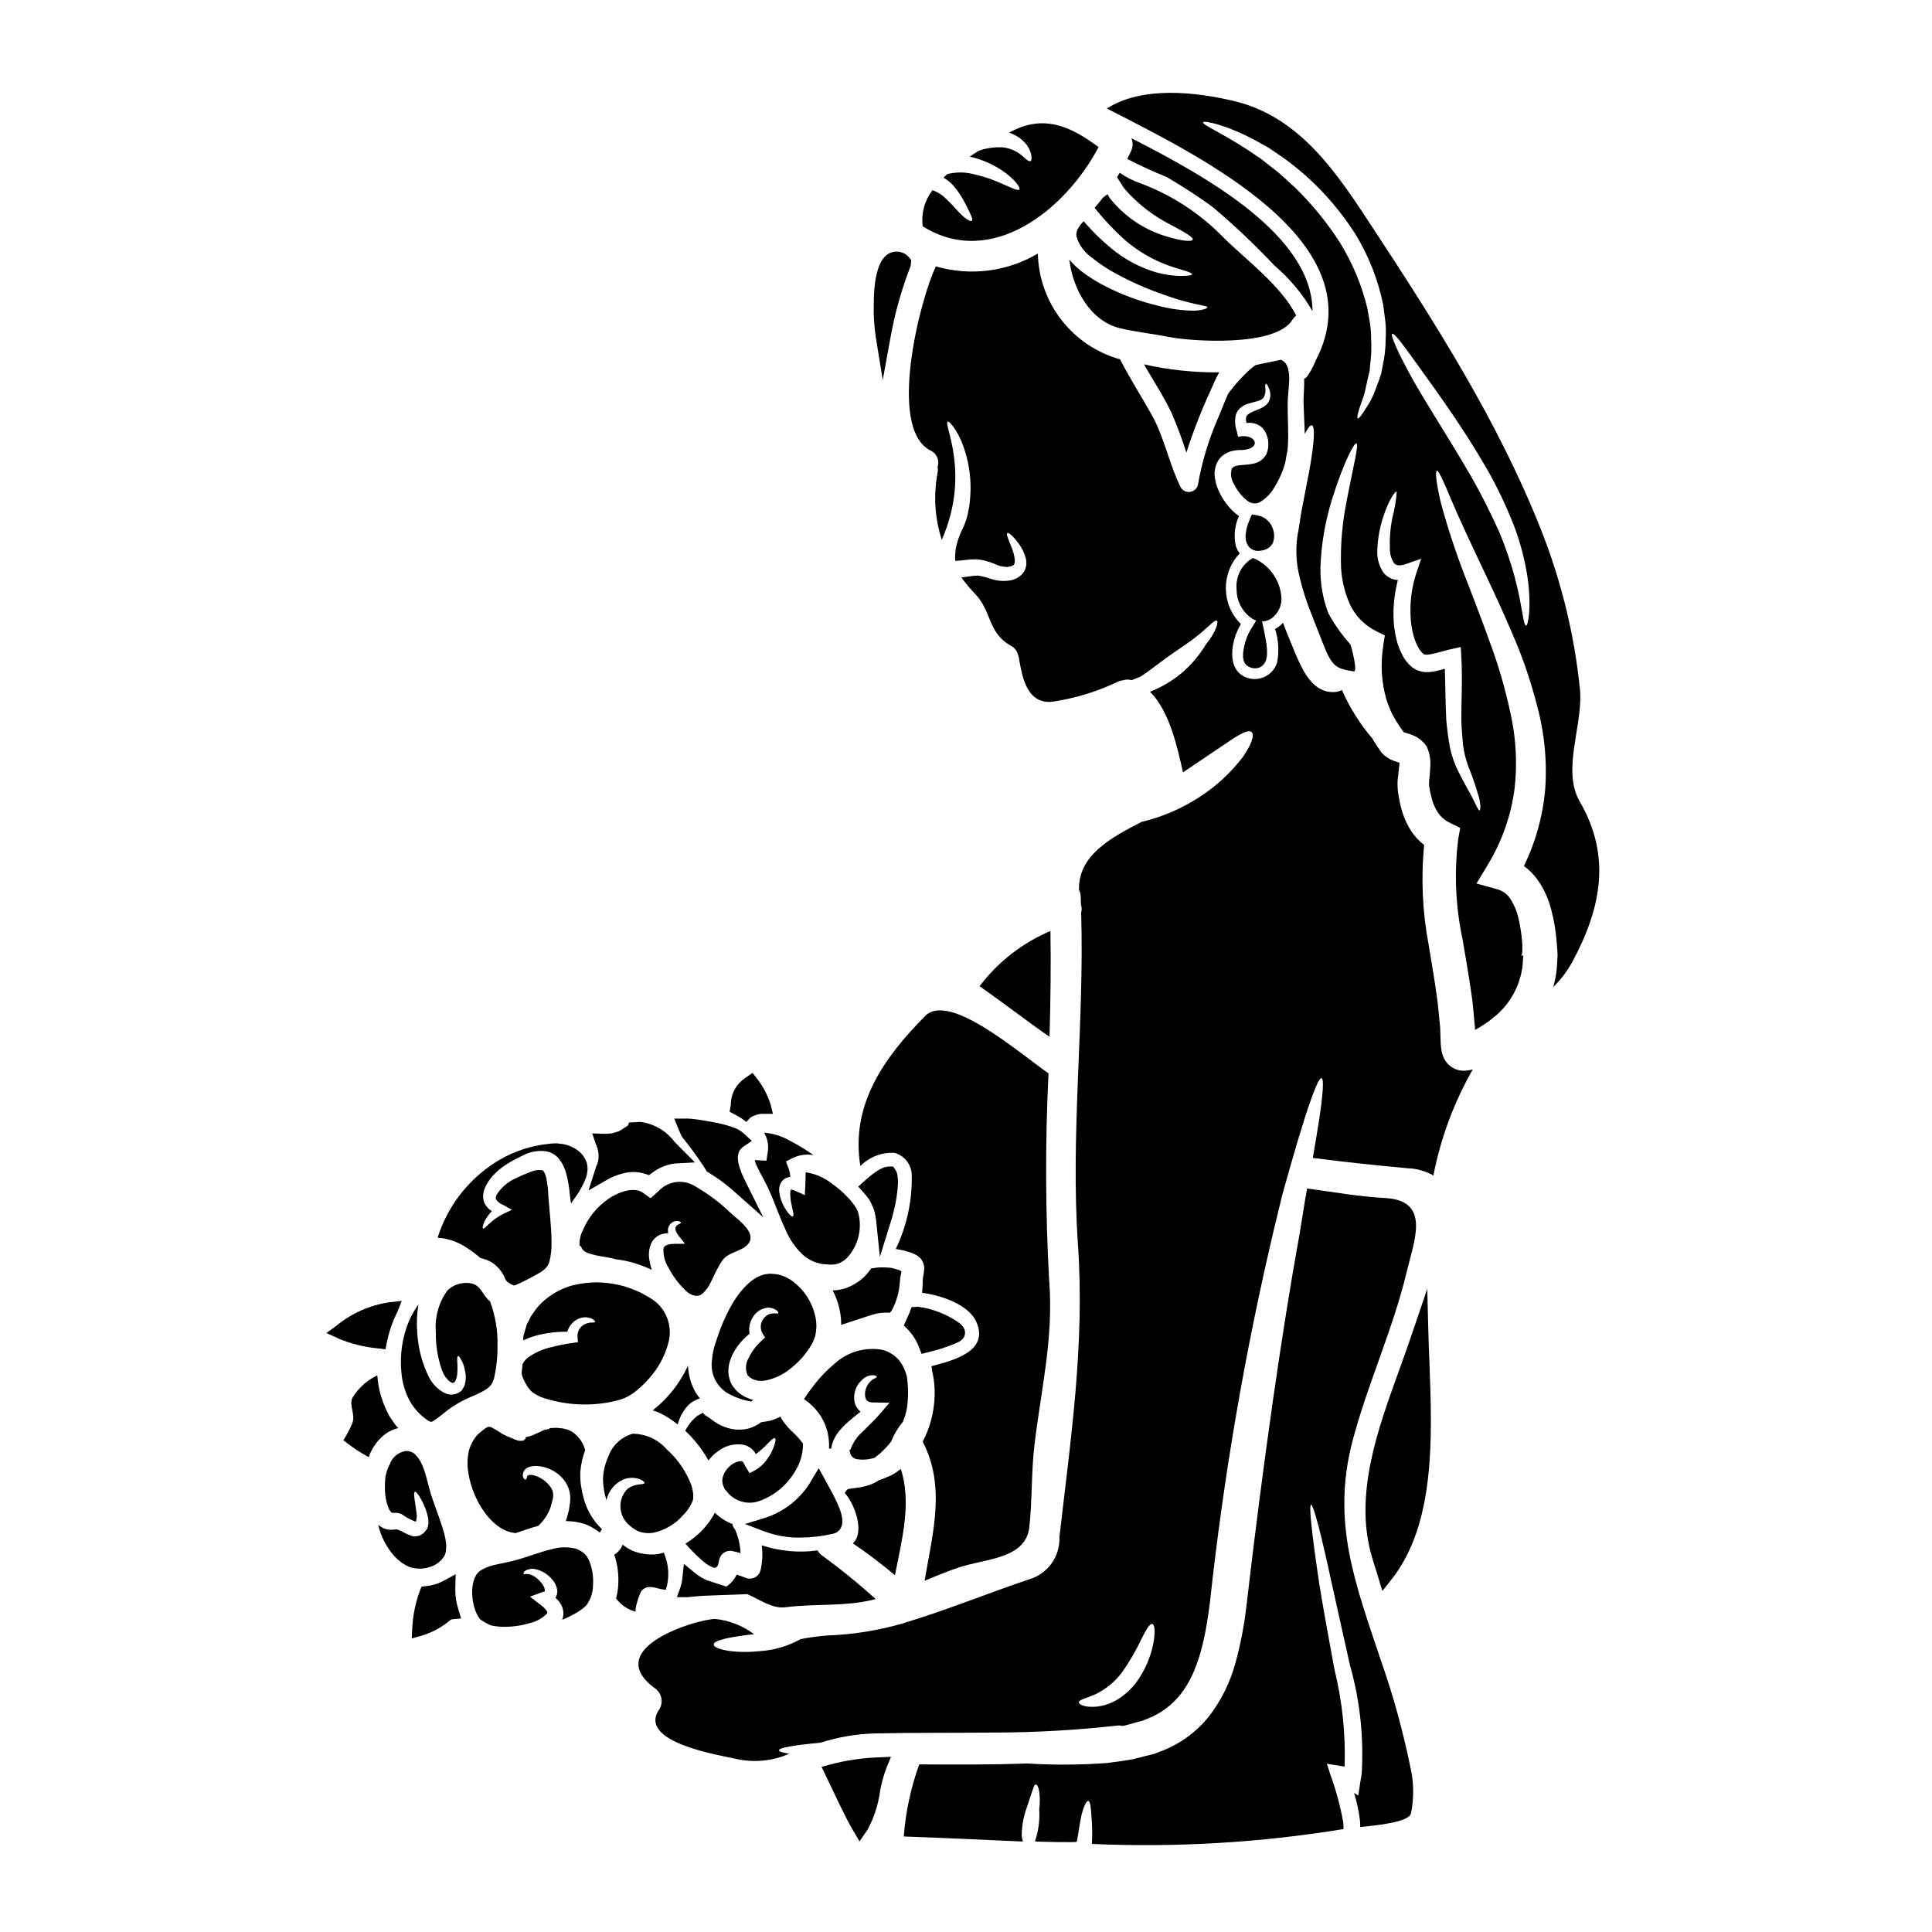
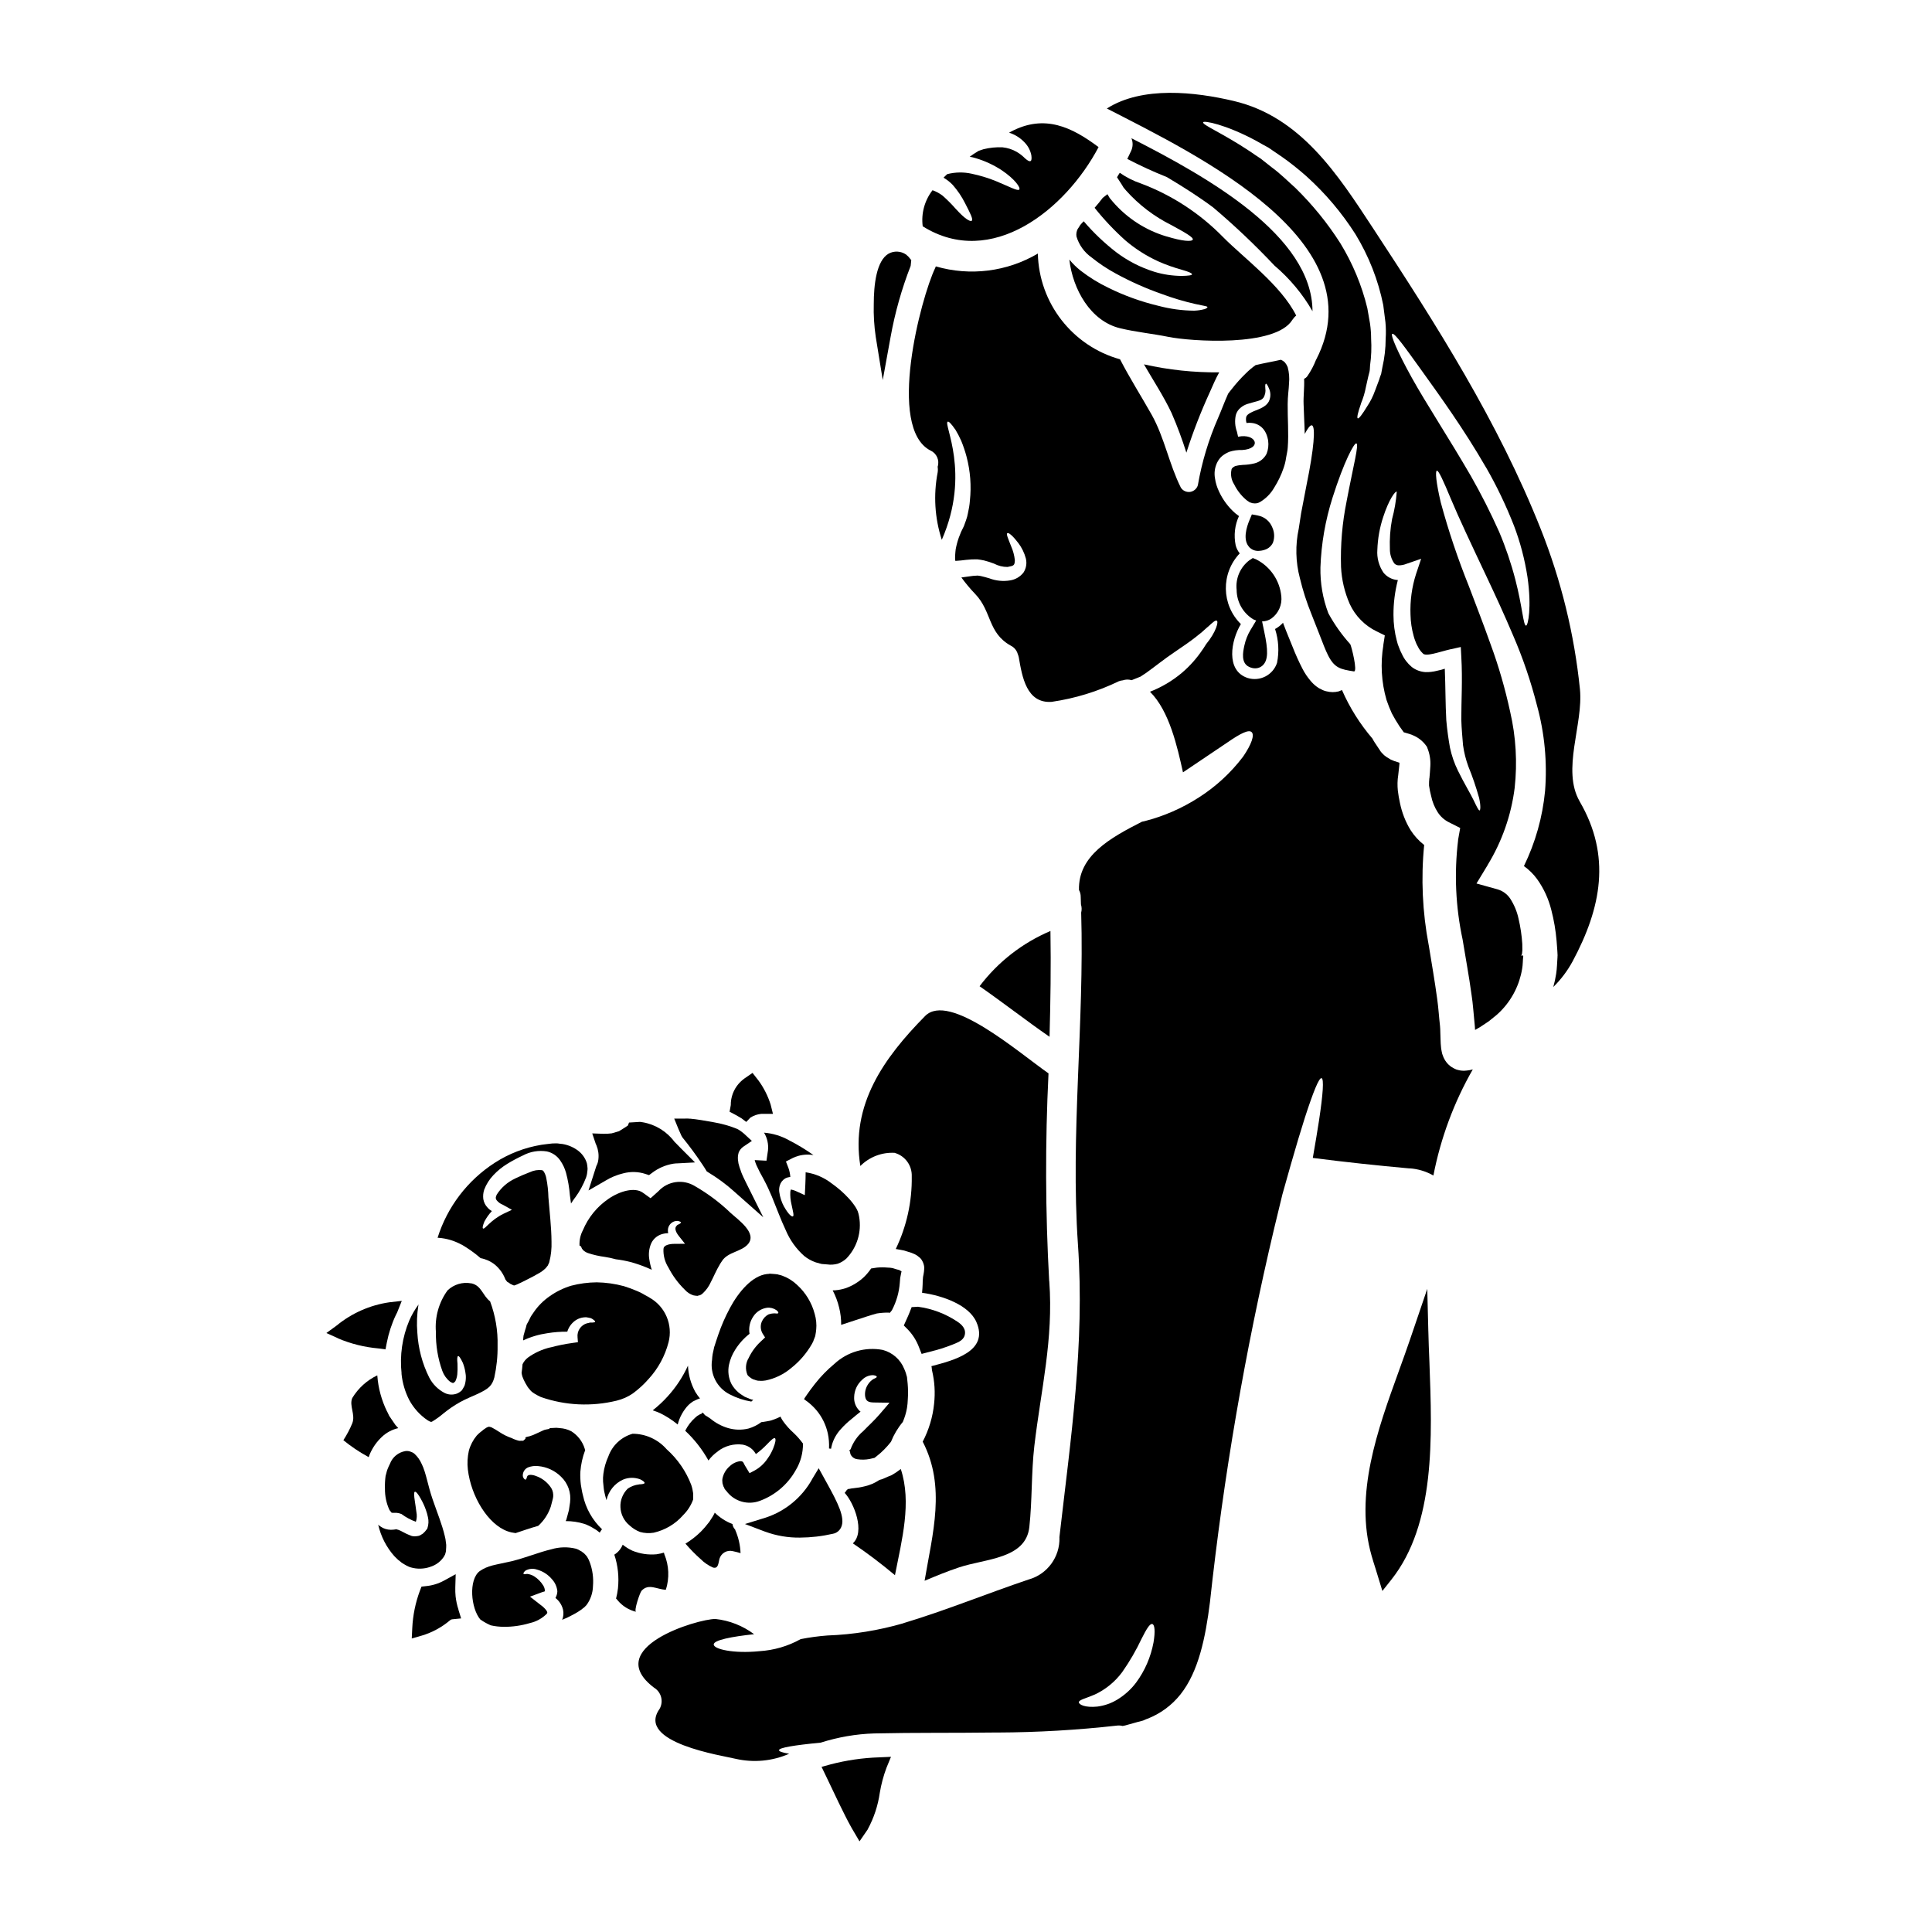
<svg xmlns="http://www.w3.org/2000/svg" width="100pt" height="100pt" viewBox="0 0 100 100">
  <g>
    <path d="m35.078 73.734c0.023-0.09 0.051-0.18 0.086-0.27 0.078-0.203 0.188-0.395 0.32-0.566 0.082-0.109 0.176-0.207 0.285-0.289 0.062-0.051 0.133-0.094 0.211-0.125l0.125-0.059 0.059-0.02 0.016-0.012 0.055-0.004-0.004-0.004c-0.09-0.105-0.168-0.223-0.242-0.34-0.23-0.418-0.359-0.883-0.379-1.359-0.266 0.578-0.617 1.113-1.043 1.582-0.238 0.266-0.5 0.508-0.781 0.73 0.125 0.043 0.254 0.09 0.375 0.145h0.004c0.324 0.16 0.633 0.359 0.914 0.59z" />
    <path d="m38.762 70.27c-0.172 0.27-0.199 0.609-0.07 0.902 0.043 0.055 0.094 0.102 0.152 0.137 0.031 0.027 0.066 0.047 0.105 0.066l0.027 0.016 0.078 0.023c0.055 0.023 0.117 0.043 0.176 0.051 0.039 0 0.07 0.004 0.109 0.004v0.004c0.098 0.004 0.191-0.004 0.289-0.02 0.484-0.098 0.941-0.32 1.32-0.641 0.438-0.344 0.805-0.773 1.082-1.258l0.043-0.086 0.012-0.016 0.02-0.059 0.09-0.234c0.012-0.105 0.043-0.188 0.047-0.332h0.004c0.027-0.277 0-0.555-0.078-0.82-0.152-0.582-0.473-1.105-0.918-1.508-0.215-0.203-0.465-0.359-0.738-0.461-0.066-0.027-0.137-0.047-0.207-0.059l-0.047-0.016-0.027-0.004h-0.004l-0.098-0.012c-0.09-0.004-0.199-0.02-0.273-0.02v-0.004c-0.051 0.012-0.102 0.02-0.156 0.02-0.762 0.086-1.465 0.91-1.926 1.77v0.004c-0.234 0.434-0.434 0.891-0.594 1.359l-0.117 0.348-0.082 0.258-0.004 0.004-0.012 0.043c-0.02 0.117-0.062 0.262-0.078 0.359s-0.027 0.195-0.031 0.293c-0.117 0.73 0.25 1.453 0.91 1.789 0.352 0.184 0.73 0.309 1.121 0.375 0.012-0.012 0.02-0.016 0.031-0.027s0.047-0.043 0.07-0.066l-0.09-0.016c-0.07-0.02-0.137-0.047-0.199-0.078l-0.098-0.039-0.062-0.027-0.016-0.012-0.027-0.016-0.055-0.039v0.004c-0.078-0.047-0.148-0.098-0.219-0.156-0.141-0.121-0.262-0.266-0.355-0.426-0.16-0.312-0.207-0.672-0.133-1.016 0.059-0.27 0.164-0.523 0.312-0.758 0.199-0.32 0.453-0.605 0.75-0.836-0.055-0.312 0.016-0.633 0.191-0.891 0.16-0.25 0.418-0.414 0.711-0.457 0.176-0.02 0.352 0.027 0.496 0.129 0.078 0.062 0.105 0.117 0.09 0.145s-0.07 0.031-0.168 0.016h0.004c-0.117-0.004-0.234 0.016-0.344 0.055-0.152 0.078-0.273 0.211-0.344 0.371-0.086 0.199-0.07 0.43 0.039 0.617l0.129 0.203-0.219 0.207c-0.258 0.238-0.469 0.523-0.621 0.836z" />
    <path d="m37.164 75.113c0.359-0.277 0.82-0.398 1.27-0.34 0.254 0.043 0.477 0.18 0.625 0.387 0.023 0.035 0.047 0.066 0.066 0.102 0.207-0.152 0.398-0.32 0.578-0.508 0.215-0.227 0.348-0.344 0.406-0.312s0.039 0.215-0.086 0.52c-0.078 0.191-0.176 0.375-0.301 0.543-0.172 0.258-0.406 0.469-0.68 0.617l-0.246 0.129-0.25-0.414c-0.043-0.07-0.066-0.16-0.109-0.176-0.031-0.031-0.062-0.027-0.125-0.031-0.207 0.027-0.398 0.121-0.547 0.266-0.191 0.164-0.32 0.387-0.371 0.633-0.012 0.055-0.012 0.113-0.004 0.168 0 0.055 0.008 0.109 0.031 0.16 0.008 0.051 0.031 0.098 0.059 0.141 0.012 0.023 0.016 0.043 0.027 0.07v-0.004c0.027 0.043 0.059 0.078 0.094 0.113 0.402 0.543 1.117 0.746 1.746 0.5 0.785-0.293 1.441-0.859 1.848-1.594 0.246-0.41 0.371-0.883 0.367-1.363-0.141-0.195-0.301-0.379-0.48-0.547-0.211-0.188-0.395-0.395-0.559-0.625-0.047-0.07-0.09-0.145-0.125-0.223-0.117 0.062-0.242 0.113-0.367 0.156-0.117 0.047-0.238 0.074-0.359 0.09l-0.191 0.031h-0.004c-0.023 0-0.047 0.004-0.07 0.008-0.199 0.148-0.426 0.262-0.668 0.332-0.355 0.086-0.727 0.074-1.074-0.031-0.324-0.098-0.629-0.262-0.891-0.48-0.086-0.062-0.18-0.121-0.273-0.176-0.039-0.027-0.023-0.016-0.039-0.039h0.004c-0.031-0.043-0.074-0.082-0.121-0.109v0.02l-0.023 0.039-0.043 0.023 0.004-0.004c-0.035 0.008-0.066 0.023-0.09 0.043-0.074 0.035-0.141 0.082-0.199 0.141-0.219 0.191-0.398 0.426-0.527 0.688 0.477 0.445 0.883 0.965 1.203 1.539 0.137-0.188 0.305-0.348 0.496-0.48z" />
    <path d="m36.285 72.977v-0.008h-0.012z" />
    <path d="m46.625 76.035c-0.148 0.117-0.305 0.223-0.469 0.316-0.141 0.055-0.273 0.113-0.406 0.172l-0.023 0.012-0.102 0.039h-0.016l-0.059 0.02-0.027 0.004c-0.23 0.156-0.488 0.27-0.762 0.332-0.199 0.051-0.398 0.082-0.602 0.102-0.086 0-0.176 0.039-0.27 0.039l-0.07 0.066-0.086 0.125h-0.02c0.5 0.535 1.078 2.031 0.43 2.621 0.754 0.512 1.48 1.062 2.18 1.648 0.359-1.832 0.875-3.769 0.301-5.496z" />
    <path d="m38.559 78.883 1.059 0.402h0.004c0.57 0.207 1.176 0.309 1.781 0.301 0.578-0.004 1.148-0.07 1.711-0.199 0.191-0.035 0.348-0.164 0.426-0.34 0.219-0.484-0.172-1.258-0.75-2.301l-0.414-0.75-0.352 0.582h0.004c-0.523 0.93-1.371 1.633-2.383 1.969z" />
-     <path d="m46.84 65.895 0.012 0.004c-0.004-0.004-0.004-0.012-0.012-0.012z" />
    <path d="m38.379 57.883 0.246 0.188 0.219-0.227c0.168-0.105 0.359-0.172 0.562-0.191h0.602l-0.121-0.484c-0.141-0.445-0.352-0.863-0.625-1.238l-0.312-0.398-0.332 0.23c-0.141 0.09-0.266 0.199-0.379 0.324-0.27 0.309-0.418 0.703-0.414 1.113l-0.062 0.344 0.25 0.129c0.125 0.066 0.246 0.141 0.367 0.211z" />
    <path d="m46.988 72.43c0.012-0.133 0.012-0.285 0.012-0.445-0.004-0.234-0.027-0.477-0.055-0.715v0.004c-0.035-0.145-0.082-0.289-0.145-0.426-0.195-0.484-0.609-0.844-1.113-0.977-0.898-0.168-1.824 0.098-2.496 0.719-0.371 0.309-0.707 0.652-1.004 1.031-0.145 0.184-0.301 0.391-0.422 0.57l-0.109 0.16c-0.016 0.027-0.027 0.047-0.039 0.07l0.168 0.125v-0.004c0.172 0.133 0.328 0.281 0.469 0.445 0.293 0.348 0.496 0.762 0.594 1.207 0.055 0.258 0.074 0.52 0.062 0.781 0.035 0 0.07 0.004 0.105 0.012 0.016-0.078 0.031-0.156 0.055-0.234 0.09-0.297 0.25-0.566 0.461-0.793 0.164-0.184 0.344-0.352 0.535-0.504 0.168-0.145 0.328-0.27 0.477-0.391l-0.066-0.047 0.004-0.004c-0.188-0.184-0.285-0.441-0.27-0.703 0.008-0.344 0.16-0.672 0.418-0.898 0.152-0.152 0.355-0.238 0.57-0.234 0.129 0.016 0.184 0.055 0.184 0.086s-0.066 0.066-0.168 0.113v-0.004c-0.121 0.074-0.223 0.176-0.297 0.297-0.117 0.184-0.168 0.402-0.137 0.617 0.039 0.234 0.168 0.305 0.484 0.305l0.777 0.012-0.52 0.605c-0.273 0.32-0.574 0.586-0.863 0.887h-0.004c-0.281 0.242-0.496 0.555-0.625 0.906-0.004 0.023-0.055 0.047-0.078 0.078l0.02 0.012 0.023 0.047 0.016 0.09c0.004 0.043 0.023 0.043 0.023 0.07 0.02 0.02 0.027 0.047 0.043 0.062 0.074 0.098 0.184 0.156 0.305 0.168 0.207 0.031 0.418 0.027 0.625-0.012 0.059-0.012 0.113-0.027 0.172-0.039l0.086-0.02c0.031-0.023 0.059-0.043 0.09-0.07 0.285-0.219 0.539-0.477 0.762-0.762 0.148-0.371 0.355-0.719 0.613-1.027 0.098-0.23 0.172-0.473 0.215-0.719 0.023-0.148 0.039-0.301 0.043-0.453z" />
-     <path d="m44.98 62.078c0.031 0.043 0.055 0.086 0.078 0.133l0.133 0.293v-0.004c0.035 0.078 0.059 0.16 0.078 0.242 0.035 0.137 0.062 0.273 0.078 0.414l0.195 1.902 0.566-1.824v-0.004c0.18-0.555 0.297-1.125 0.352-1.703l0.008-0.113c0.023-0.199 0.016-0.402-0.02-0.598-0.012-0.098-0.051-0.191-0.105-0.273l-0.117-0.164h-0.203c-0.324 0-0.703 0.227-1.312 0.777l-0.289 0.262 0.262 0.289v0.004c0.109 0.113 0.207 0.238 0.297 0.367z" />
    <path d="m43.539 68.574 1.328-0.434c0.172-0.055 0.348-0.109 0.52-0.156h0.004c0.199-0.031 0.402-0.047 0.605-0.043 0.02 0 0.039 0.004 0.059 0.012 0.039-0.047 0.078-0.09 0.125-0.156h-0.004c0.227-0.438 0.363-0.918 0.398-1.406l0.02-0.242 0.039-0.203 0.031-0.145c-0.039-0.016-0.078-0.035-0.113-0.062-0.117-0.031-0.234-0.062-0.348-0.102-0.086-0.016-0.172-0.027-0.262-0.027-0.18-0.016-0.363-0.016-0.543 0-0.105 0.012-0.207 0.031-0.312 0.047v0.004c-0.109 0.16-0.234 0.309-0.375 0.445-0.27 0.25-0.582 0.441-0.926 0.566-0.18 0.059-0.367 0.098-0.555 0.113l-0.129 0.004v0.004c0.148 0.281 0.258 0.578 0.332 0.887 0.074 0.293 0.109 0.594 0.105 0.895z" />
    <path d="m39.75 59.547-0.078 0.531-0.59-0.031h-0.02c0.023 0.09 0.055 0.176 0.09 0.262 0.113 0.25 0.238 0.488 0.375 0.727 0.16 0.301 0.301 0.602 0.422 0.895 0.246 0.594 0.457 1.184 0.715 1.73 0.215 0.516 0.543 0.977 0.961 1.348 0.164 0.133 0.352 0.238 0.547 0.312 0.09 0.039 0.176 0.043 0.262 0.078h0.004c0.055 0.02 0.113 0.031 0.176 0.031l0.203 0.016c0.18 0.027 0.367 0.012 0.543-0.035 0.164-0.059 0.316-0.148 0.445-0.266 0.555-0.574 0.801-1.379 0.664-2.164-0.016-0.105-0.043-0.203-0.078-0.301l-0.016-0.023v-0.008l-0.027-0.055c-0.016-0.035-0.035-0.07-0.059-0.105-0.105-0.164-0.223-0.316-0.355-0.457-0.262-0.289-0.559-0.547-0.879-0.773-0.395-0.309-0.859-0.508-1.355-0.582 0.004 0.234-0.012 0.434-0.016 0.625l-0.027 0.559-0.461-0.211c-0.125-0.059-0.242-0.07-0.242-0.078 0.02-0.043-0.039 0-0.047 0.113-0.012 0.215 0.008 0.434 0.059 0.648 0.078 0.375 0.141 0.586 0.078 0.625-0.062 0.039-0.242-0.113-0.449-0.484h-0.004c-0.133-0.242-0.223-0.512-0.258-0.789-0.012-0.105-0.004-0.215 0.027-0.32 0.043-0.156 0.145-0.289 0.285-0.371 0.082-0.043 0.172-0.066 0.262-0.078-0.012-0.156-0.043-0.309-0.094-0.453l-0.133-0.344 0.359-0.184h-0.004c0.332-0.156 0.707-0.211 1.07-0.148-0.406-0.289-0.836-0.547-1.277-0.773-0.395-0.219-0.832-0.352-1.281-0.387 0.168 0.277 0.238 0.602 0.203 0.922z" />
    <path d="m56.859 7.613c-1.367-1.023-2.789-1.73-4.543-0.793-0.027 0.016-0.059 0.031-0.086 0.047 0.309 0.098 0.586 0.273 0.809 0.512 0.176 0.184 0.297 0.414 0.344 0.664 0.02 0.16 0.012 0.27-0.043 0.293-0.055 0.027-0.148-0.016-0.27-0.129v0.004c-0.133-0.137-0.285-0.258-0.449-0.352-0.223-0.129-0.473-0.207-0.73-0.234-0.332-0.016-0.664 0.02-0.984 0.098-0.09 0.027-0.168 0.059-0.254 0.086-0.086 0.059-0.176 0.105-0.262 0.164-0.062 0.043-0.129 0.09-0.199 0.141 0.102 0.016 0.203 0.039 0.301 0.07 0.48 0.141 0.934 0.352 1.352 0.625 0.703 0.473 0.996 0.918 0.91 1.004-0.086 0.086-0.504-0.148-1.211-0.441-0.402-0.164-0.82-0.289-1.246-0.379-0.418-0.094-0.852-0.086-1.27 0.02-0.062 0.059-0.129 0.117-0.191 0.184 0.176 0.102 0.34 0.23 0.48 0.379 0.25 0.285 0.465 0.602 0.633 0.938 0.262 0.508 0.434 0.844 0.348 0.91-0.086 0.07-0.387-0.125-0.805-0.59v0.004c-0.215-0.25-0.449-0.484-0.695-0.703-0.16-0.125-0.34-0.223-0.531-0.289-0.41 0.531-0.594 1.199-0.508 1.867 3.555 2.227 7.398-0.863 9.102-4.098z" />
    <path d="m45.691 19.672 0.406-2.231c0.227-1.258 0.574-2.488 1.039-3.68l0.031-0.297-0.148-0.18-0.121-0.109c-0.27-0.184-0.617-0.203-0.902-0.047-0.637 0.363-0.77 1.629-0.77 2.617-0.016 0.562 0.02 1.129 0.102 1.688z" />
    <path d="m59.211 18.859c0.488 0.844 1.023 1.656 1.438 2.535v0.004c0.289 0.664 0.539 1.34 0.758 2.031 0.34-1.066 0.746-2.109 1.211-3.125 0.16-0.363 0.312-0.719 0.488-1.031-1.309 0.012-2.613-0.125-3.894-0.414z" />
    <path d="m46.305 59.672c0.543 0.152 0.91 0.656 0.887 1.223 0.02 1.301-0.266 2.586-0.828 3.754 0.027 0.004 0.055 0.004 0.078 0.012l0.355 0.066 0.246 0.078-0.004-0.004c0.074 0.023 0.148 0.047 0.215 0.078 0.109 0.039 0.207 0.094 0.289 0.168 0.082 0.055 0.148 0.129 0.191 0.215 0.059 0.102 0.094 0.219 0.105 0.336 0 0.078-0.008 0.16-0.016 0.234l-0.02 0.125-0.027 0.141-0.016 0.199-0.004 0.176c-0.004 0.145-0.016 0.289-0.031 0.441 1.074 0.145 2.43 0.637 2.812 1.512 0.672 1.52-1.191 1.988-2.32 2.285l-0.008-0.004c0.012 0.051 0.02 0.098 0.023 0.148 0.004 0.031 0.004 0.062 0.012 0.09 0.133 0.559 0.168 1.137 0.105 1.711-0.07 0.688-0.27 1.352-0.59 1.965 1.211 2.332 0.508 4.758 0.098 7.199 0.586-0.246 1.172-0.488 1.781-0.691 1.363-0.457 3.461-0.43 3.641-2.094 0.152-1.391 0.098-2.801 0.258-4.188 0.344-2.934 0.996-5.512 0.773-8.531l-0.004-0.004c-0.199-3.582-0.211-7.172-0.035-10.754-1.551-1.082-5.144-4.227-6.387-2.969-2.137 2.168-3.867 4.59-3.352 7.766h-0.004c0.469-0.469 1.109-0.719 1.773-0.684z" />
    <path d="m58.348 8.227c0.668 0.348 1.348 0.66 2.047 0.938 0.82 0.488 1.621 0.996 2.391 1.566 1.117 0.945 2.18 1.953 3.184 3.019 0.785 0.668 1.453 1.465 1.965 2.359-0.012-3.906-5.41-6.934-9.371-8.953v0.004c0.086 0.207 0.078 0.441-0.016 0.648-0.062 0.137-0.129 0.277-0.199 0.418z" />
    <path d="m60.391 12.242c-1.086-0.32-2.055-0.945-2.793-1.801l-0.16-0.191-0.117-0.199c-0.078 0.066-0.168 0.125-0.242 0.188-0.133 0.176-0.273 0.348-0.422 0.516l-0.004-0.004c0.484 0.609 1.016 1.172 1.594 1.691 0.512 0.438 1.082 0.801 1.695 1.082 0.41 0.184 0.84 0.332 1.273 0.453 0.305 0.086 0.484 0.164 0.484 0.219 0 0.055-0.188 0.078-0.527 0.086-0.488-0.004-0.973-0.074-1.438-0.219-0.711-0.223-1.375-0.566-1.969-1.016-0.609-0.473-1.172-1.008-1.672-1.594-0.066 0.062-0.125 0.129-0.184 0.199-0.043 0.078-0.086 0.141-0.129 0.203-0.059 0.117-0.082 0.25-0.062 0.383 0.129 0.438 0.406 0.824 0.781 1.086 0.391 0.316 0.809 0.594 1.25 0.832 0.77 0.422 1.57 0.777 2.398 1.066 0.555 0.207 1.121 0.375 1.699 0.508 0.199 0.043 0.359 0.078 0.469 0.098s0.176 0.039 0.184 0.066c0.004 0.027-0.047 0.07-0.16 0.113l-0.004-0.004c-0.168 0.047-0.344 0.07-0.52 0.078-0.625-0.004-1.246-0.09-1.852-0.25-0.898-0.215-1.77-0.527-2.598-0.938-0.508-0.242-0.984-0.539-1.43-0.883-0.215-0.168-0.41-0.363-0.586-0.574 0.176 1.535 1.094 3.188 2.629 3.555 0.824 0.199 1.664 0.277 2.492 0.445 1.152 0.234 5.547 0.543 6.422-0.879 0.055-0.082 0.121-0.16 0.199-0.223-0.781-1.57-2.734-2.996-3.785-4.062-1.195-1.223-2.641-2.168-4.238-2.769-0.395-0.133-0.77-0.32-1.109-0.559-0.047 0.078-0.098 0.148-0.141 0.23l0.023 0.039c0.07 0.109 0.141 0.219 0.215 0.332l0.102 0.168 0.133 0.156c0.66 0.738 1.457 1.344 2.344 1.785 0.688 0.375 1.152 0.633 1.102 0.75-0.055 0.117-0.543 0.082-1.348-0.164z" />
    <path d="m35.273 58.789 0.051 0.082v0.004c0.355 0.434 0.691 0.891 1.004 1.359l0.012 0.016c0.047 0.066 0.09 0.137 0.133 0.203l0.113 0.184 0.082 0.047h-0.004c0.48 0.289 0.93 0.621 1.344 0.996l1.5 1.328-0.895-1.797c-0.09-0.184-0.184-0.371-0.262-0.578h0.004c-0.055-0.137-0.098-0.277-0.133-0.418l-0.012-0.09c-0.031-0.156-0.023-0.316 0.023-0.469 0.047-0.121 0.133-0.227 0.238-0.301l0.445-0.301-0.414-0.383c-0.082-0.07-0.172-0.137-0.266-0.195l-0.078-0.043c-0.395-0.16-0.809-0.277-1.23-0.348-0.43-0.078-0.875-0.156-1.215-0.184l0.004 0.004c-0.082-0.012-0.16-0.012-0.242-0.008h-0.578l0.219 0.539c0.047 0.105 0.094 0.215 0.156 0.352z" />
-     <path d="m35.32 81.664c-0.012 0.164-0.047 0.328-0.098 0.484l-0.184 0.52h0.555c0.047 0 0.094-0.004 0.145-0.012 0.281-0.031 0.566-0.059 0.859-0.066l2.082-0.078c0.633 0.273 1.297 0.77 1.973 0.68 1.527-0.203 3.168-0.016 4.672-0.426-0.902-0.816-1.848-1.582-2.836-2.297-0.066-0.062-0.125-0.137-0.172-0.219-0.969 0.133-1.957 0.043-2.891-0.266 0.062 0.441 0.039 0.887-0.066 1.316-0.086 0.297-0.398 0.473-0.699 0.391-0.176-0.07-0.348-0.133-0.531-0.188-0.117 0.25-0.301 0.465-0.535 0.617l-0.895-0.289 0.004-0.004c-0.023-0.008-0.051-0.012-0.074-0.016-0.242-0.102-0.469-0.238-0.672-0.406l-0.559-0.457z" />
    <path d="m36.258 80.691c0.184 0.188 0.406 0.34 0.648 0.445 0.273 0.078 0.277-0.227 0.332-0.449 0.09-0.301 0.395-0.477 0.699-0.398 0.133 0.027 0.262 0.062 0.398 0.102h-0.004c-0.016-0.414-0.109-0.816-0.273-1.195-0.004-0.008-0.004-0.016-0.004-0.023-0.078-0.078-0.129-0.18-0.141-0.289-0.344-0.129-0.656-0.332-0.918-0.59l-0.02 0.047-0.016 0.031-0.055 0.102-0.191 0.297c-0.141 0.184-0.289 0.359-0.453 0.523-0.234 0.23-0.5 0.434-0.781 0.605 0.242 0.281 0.5 0.547 0.777 0.793z" />
    <path d="m54.371 48.188c-1.453 0.617-2.719 1.602-3.668 2.859 1.223 0.852 2.391 1.766 3.621 2.617 0.051-1.828 0.078-3.652 0.047-5.477z" />
    <path d="m28.496 69.738c-0.422 0.098-0.82 0.277-1.172 0.531-0.117 0.09-0.215 0.211-0.277 0.344-0.012 0.145-0.027 0.289-0.047 0.434h-0.004c0.008 0.07 0.023 0.137 0.043 0.203 0.043 0.117 0.094 0.23 0.156 0.34l0.102 0.172 0.027 0.043 0.004 0.004 0.07 0.09h0.004c0.066 0.094 0.152 0.168 0.25 0.227 0.109 0.07 0.227 0.129 0.344 0.184 1.262 0.441 2.621 0.504 3.922 0.188 0.301-0.074 0.586-0.199 0.84-0.375 0.297-0.219 0.57-0.469 0.812-0.746 0.496-0.539 0.852-1.195 1.035-1.906 0.23-0.898-0.168-1.844-0.977-2.301l-0.035-0.023-0.016-0.012-0.09-0.047-0.184-0.102v-0.004c-0.109-0.062-0.223-0.117-0.34-0.164-0.219-0.094-0.441-0.176-0.668-0.246-0.461-0.125-0.934-0.191-1.406-0.199-0.449 0.004-0.895 0.062-1.328 0.176-0.398 0.121-0.773 0.305-1.109 0.543-0.316 0.219-0.594 0.492-0.812 0.809l-0.16 0.234-0.121 0.246-0.066 0.117-0.031 0.059-0.004 0.016-0.004 0.004c-0.02 0.098-0.047 0.188-0.078 0.277-0.031 0.09-0.047 0.188-0.078 0.277-0.012 0.078-0.016 0.16-0.02 0.242l-0.004 0.008c0.398-0.188 0.824-0.312 1.258-0.375 0.34-0.055 0.688-0.082 1.031-0.078 0.062-0.211 0.191-0.398 0.363-0.539 0.176-0.141 0.398-0.215 0.625-0.207 0.078 0.012 0.156 0.027 0.234 0.047 0.047 0.02 0.09 0.047 0.129 0.078 0.062 0.047 0.098 0.078 0.09 0.105-0.004 0.027-0.055 0.039-0.133 0.043-0.039 0.004-0.09-0.004-0.145 0v0.004c-0.047 0.016-0.098 0.027-0.148 0.035-0.316 0.094-0.52 0.398-0.484 0.727l0.02 0.25-0.301 0.043h0.004c-0.379 0.051-0.754 0.129-1.121 0.227z" />
    <path d="m47.703 70.078 0.445-0.117c0.395-0.094 0.777-0.215 1.152-0.363l0.086-0.035c0.25-0.102 0.531-0.219 0.562-0.535 0.035-0.328-0.273-0.539-0.402-0.625-0.609-0.406-1.301-0.668-2.031-0.766l-0.328 0.02-0.109 0.277c-0.043 0.105-0.086 0.211-0.129 0.301l-0.168 0.371 0.184 0.184c0.27 0.273 0.477 0.602 0.609 0.961z" />
-     <path d="m71.469 85.926c-1.312-3.941-2.562-7.113-1.469-11.316 0.781-2.981 2.102-5.797 2.812-8.789 0.379-1.605 1.277-3.691-1.133-3.812-1.348-0.07-2.684-0.316-4.023-0.492-0.031 0.191-0.07 0.391-0.105 0.59-0.09 0.559-0.188 1.141-0.285 1.758-0.895 4.922-1.875 11.715-2.758 19.32v-0.004c-0.113 0.988-0.305 1.965-0.57 2.922-0.277 1.008-0.746 1.945-1.387 2.769-0.664 0.816-1.535 1.438-2.523 1.797l-0.176 0.07-0.09 0.031-0.043 0.016h-0.004c-0.02 0.008-0.043 0.012-0.066 0.016l-0.016 0.004-0.316 0.078c-0.203 0.055-0.414 0.109-0.617 0.156-0.434 0.098-0.93 0.145-1.379 0.211h0.004c-1.387 0.105-2.777 0.113-4.164 0.027-1.844 0.066-3.684 0.059-5.582 0.047-0.434 1.203-0.703 2.457-0.801 3.731 2.027 0.07 4.086 0.172 6.168 0.262-0.035-0.117-0.059-0.242-0.062-0.363 0.012-0.488 0.102-0.973 0.273-1.43 0.117-0.348 0.207-0.633 0.277-0.836 0.07-0.188 0.105-0.328 0.176-0.32 0.07 0.004 0.133 0.102 0.176 0.34l0.004-0.004c0.039 0.316 0.039 0.637 0 0.949 0.035 0.562-0.039 1.129-0.223 1.66 0.168 0.016 2.16 0.062 2.168 0.016 0.102-0.531 0.16-1.039 0.25-1.41 0.125-0.469 0.258-0.723 0.348-0.703 0.09 0.02 0.133 0.301 0.156 0.746 0.047 0.492 0.055 0.984 0.027 1.48 4.356 0.191 8.719-0.066 13.023-0.77 0.004-0.121 0-0.242-0.016-0.363-0.148-0.832-0.371-1.652-0.66-2.445l-0.184-0.574 0.918 0.148c0.055-1.691-0.121-3.387-0.527-5.035-0.305-1.656-0.578-3.144-0.781-4.402-0.379-2.531-0.551-4.098-0.43-4.113 0.129 0 0.527 1.527 1.055 3.992 0.277 1.242 0.605 2.723 0.973 4.371l0.004-0.004c0.504 1.809 0.703 3.688 0.59 5.562-0.027 0.156-0.047 0.316-0.078 0.469l-0.098 0.66-0.219-0.133c0.145 0.461 0.246 0.934 0.305 1.414 0.012 0.113 0.016 0.234 0.016 0.348 0.965-0.098 2.516-0.262 2.621-0.703h0.004c0.16-0.797 0.152-1.621-0.035-2.414-0.383-1.871-0.891-3.719-1.527-5.523z" />
    <path d="m42.977 91.328-0.453 0.125 0.203 0.422c0.121 0.25 0.238 0.5 0.359 0.75 0.215 0.453 0.43 0.91 0.66 1.359 0.109 0.219 0.223 0.434 0.344 0.648l0.398 0.676 0.43-0.625h-0.004c0.32-0.59 0.531-1.23 0.625-1.895 0.074-0.438 0.188-0.867 0.344-1.285l0.234-0.57-0.617 0.027h0.004c-0.855 0.027-1.703 0.152-2.527 0.367z" />
    <path d="m73.93 68.906-0.055-2.195-0.707 2.078c-0.148 0.438-0.297 0.871-0.453 1.309l-0.324 0.902c-1.078 2.981-2.305 6.356-1.398 9.523 0.066 0.234 0.137 0.457 0.211 0.688l0.348 1.137 0.465-0.586c2.281-2.879 2.117-7.336 1.969-11.273-0.023-0.535-0.043-1.066-0.055-1.582z" />
    <path d="m33.211 82.332c0.371-0.391 0.797-0.059 1.254-0.047 0.191-0.602 0.164-1.254-0.078-1.836-0.012-0.031-0.012-0.059-0.023-0.086h0.004c-0.129 0.039-0.258 0.066-0.387 0.086-0.426 0.039-0.852-0.023-1.246-0.184-0.18-0.082-0.348-0.188-0.504-0.312-0.09 0.215-0.238 0.395-0.434 0.516 0.188 0.562 0.25 1.16 0.188 1.75-0.02 0.176-0.055 0.352-0.098 0.523 0.031 0.027 0.059 0.055 0.078 0.086 0.246 0.297 0.582 0.508 0.957 0.598-0.125-0.035 0.199-1.004 0.289-1.094z" />
    <path d="m81.766 41.484c-0.949-1.637 0.191-3.984 0.012-5.805-0.289-2.848-0.973-5.641-2.031-8.301-2.203-5.547-5.41-10.586-8.672-15.555-1.824-2.777-3.742-5.781-7.223-6.598-1.988-0.469-4.719-0.781-6.562 0.391 4.754 2.441 13.977 6.875 10.836 12.996h-0.004c-0.117 0.301-0.266 0.586-0.449 0.852-0.043 0.062-0.102 0.113-0.172 0.141 0.02 0.469-0.043 0.906-0.027 1.305 0.012 0.504 0.047 1.008 0.059 1.551 0.16-0.305 0.289-0.469 0.371-0.445 0.203 0.055 0.105 1.223-0.273 3.062-0.086 0.457-0.184 0.949-0.285 1.484-0.039 0.262-0.078 0.535-0.125 0.816v-0.004c-0.18 0.84-0.16 1.715 0.059 2.543 0.152 0.637 0.352 1.258 0.598 1.863 0.152 0.387 0.301 0.762 0.445 1.133 0.152 0.391 0.277 0.73 0.426 1.023 0.332 0.645 0.637 0.707 1.328 0.816 0.211 0.031-0.129-1.312-0.188-1.41l-0.004-0.004c-0.438-0.484-0.816-1.02-1.129-1.594-0.289-0.758-0.426-1.566-0.41-2.379 0.043-1.223 0.254-2.434 0.625-3.602 0.602-1.895 1.125-2.852 1.234-2.812 0.145 0.043-0.145 1.105-0.504 2.992v0.004c-0.227 1.117-0.324 2.258-0.289 3.398 0.031 0.66 0.184 1.309 0.449 1.914 0.285 0.621 0.781 1.125 1.395 1.422l0.422 0.207-0.078 0.5h0.004c-0.16 0.953-0.105 1.926 0.164 2.848 0.078 0.234 0.172 0.465 0.273 0.688 0.121 0.227 0.25 0.449 0.391 0.66l0.227 0.32c0.039 0.016 0.215 0.055 0.43 0.133v0.004c0.293 0.109 0.547 0.305 0.73 0.559l0.039 0.055 0.016 0.039-0.004-0.004c0.129 0.305 0.184 0.637 0.164 0.965-0.012 0.234-0.031 0.445-0.047 0.625h-0.004c-0.012 0.125-0.02 0.254-0.016 0.379 0.023 0.184 0.062 0.363 0.109 0.543 0.062 0.305 0.18 0.594 0.348 0.852 0.141 0.215 0.34 0.391 0.566 0.504l0.59 0.297-0.113 0.637h0.004c-0.207 1.715-0.129 3.453 0.234 5.141 0.148 0.918 0.328 1.867 0.461 2.848 0.078 0.488 0.105 1.004 0.16 1.512 0.016 0.133 0.016 0.219 0.023 0.316l0.113-0.062 0.043-0.027c0.004 0 0.078-0.043 0.078-0.043l0.328-0.215h-0.004c0.102-0.059 0.199-0.129 0.289-0.211 0.164-0.125 0.324-0.258 0.469-0.406 0.594-0.598 0.984-1.367 1.121-2.199 0.039-0.211 0.031-0.422 0.055-0.633l0.004-0.039-0.059-0.023-0.039-0.004-0.02 0.031v-0.039l0.02 0.004 0.031-0.059 0.02-0.188-0.004-0.344v0.004c-0.027-0.438-0.094-0.879-0.195-1.309-0.078-0.367-0.227-0.719-0.43-1.035-0.156-0.23-0.383-0.398-0.648-0.477l-1.098-0.305 0.578-0.953h-0.004c0.746-1.219 1.223-2.578 1.402-3.992 0.145-1.32 0.066-2.656-0.234-3.949-0.258-1.188-0.594-2.359-1.016-3.5-0.383-1.082-0.773-2.074-1.117-2.988-0.57-1.418-1.059-2.867-1.457-4.34-0.246-1.039-0.293-1.625-0.203-1.645s0.328 0.504 0.73 1.469c0.402 0.965 1.059 2.356 1.887 4.109 0.414 0.879 0.867 1.855 1.328 2.945 0.508 1.172 0.922 2.387 1.238 3.629 0.395 1.441 0.535 2.938 0.418 4.426-0.129 1.352-0.5 2.668-1.094 3.887 0.262 0.188 0.492 0.414 0.68 0.672 0.348 0.484 0.594 1.027 0.738 1.602 0.137 0.527 0.227 1.059 0.273 1.602l0.031 0.402 0.012 0.188 0.004 0.09 0.004 0.066c-0.004 0.012-0.004 0.023-0.004 0.035v0.047c-0.023 0.289-0.023 0.578-0.07 0.875-0.035 0.23-0.086 0.457-0.148 0.68 0.395-0.387 0.73-0.832 0.996-1.32 1.496-2.789 2.008-5.469 0.371-8.281zm-10.594-21.266c-0.102 0.289-0.238 0.562-0.406 0.812-0.262 0.43-0.43 0.648-0.488 0.625s0.004-0.301 0.168-0.766h-0.004c0.117-0.277 0.203-0.566 0.258-0.859 0.039-0.16 0.078-0.336 0.117-0.523 0.02-0.09 0.047-0.184 0.07-0.277 0.023-0.098 0.016-0.211 0.027-0.312v-0.004c0.066-0.457 0.082-0.922 0.055-1.383 0-0.258-0.02-0.516-0.055-0.773-0.043-0.258-0.09-0.527-0.141-0.805-0.285-1.184-0.758-2.316-1.395-3.359-0.66-1.039-1.441-1.996-2.32-2.859-0.422-0.379-0.809-0.766-1.223-1.066-0.199-0.156-0.391-0.305-0.578-0.457-0.199-0.129-0.387-0.258-0.562-0.379-1.445-0.957-2.469-1.367-2.422-1.504 0.027-0.098 1.148 0.098 2.75 0.961 0.199 0.113 0.402 0.23 0.625 0.348 0.203 0.133 0.414 0.285 0.637 0.434h0.004c0.469 0.328 0.914 0.68 1.34 1.059 0.973 0.879 1.824 1.883 2.527 2.988 0.691 1.133 1.18 2.375 1.441 3.672 0.039 0.301 0.078 0.602 0.113 0.887 0.027 0.281 0.031 0.566 0.012 0.848 0 0.504-0.059 1.004-0.172 1.496-0.02 0.113-0.043 0.227-0.062 0.332-0.039 0.102-0.078 0.203-0.105 0.305-0.074 0.203-0.145 0.383-0.211 0.562zm3.922 13.387 0.516-0.117 0.027 0.512c0.07 1.207-0.004 2.301 0 3.25 0.012 0.477 0.059 0.918 0.09 1.328v-0.004c0.051 0.375 0.145 0.742 0.273 1.094 0.219 0.531 0.402 1.078 0.559 1.633 0.09 0.406 0.07 0.637 0.023 0.648s-0.145-0.191-0.316-0.547c-0.172-0.355-0.469-0.832-0.801-1.508-0.188-0.379-0.324-0.777-0.414-1.191-0.078-0.441-0.148-0.922-0.191-1.426-0.047-0.844-0.039-1.742-0.078-2.664-0.125 0.039-0.25 0.078-0.398 0.105-0.199 0.051-0.402 0.078-0.605 0.07-0.258-0.016-0.504-0.109-0.707-0.266-0.219-0.184-0.395-0.414-0.512-0.676l-0.086-0.176-0.059-0.152c-0.023-0.059-0.031-0.078-0.066-0.172l-0.047-0.172v0.004c-0.117-0.441-0.176-0.891-0.176-1.348-0.004-0.609 0.074-1.215 0.227-1.809h-0.035c-0.277-0.027-0.535-0.164-0.711-0.383-0.234-0.348-0.348-0.762-0.316-1.18 0.02-0.582 0.121-1.152 0.305-1.703 0.289-0.895 0.625-1.352 0.699-1.305v0.004c-0.035 0.477-0.117 0.953-0.242 1.414-0.098 0.516-0.133 1.039-0.113 1.562 0 0.262 0.078 0.516 0.227 0.73 0.059 0.066 0.145 0.102 0.234 0.102 0.133 0 0.27-0.027 0.395-0.078l0.762-0.262-0.262 0.781c-0.219 0.68-0.316 1.395-0.289 2.109 0.008 0.375 0.062 0.746 0.164 1.109l0.039 0.133c0 0.004 0.031 0.086 0.047 0.129l0.059 0.148 0.059 0.113 0.004 0.004c0.059 0.133 0.148 0.258 0.254 0.359 0.141 0.211 0.832-0.062 1.465-0.207zm3.898-1.223c-0.148 0.016-0.188-0.965-0.559-2.387-0.219-0.844-0.5-1.672-0.84-2.473-0.438-0.98-0.922-1.938-1.453-2.871-1.152-1.988-2.316-3.75-3.062-5.094s-1.117-2.227-1.016-2.277c0.117-0.066 0.664 0.703 1.551 1.938 0.883 1.234 2.129 2.945 3.309 4.988v-0.004c0.555 0.965 1.035 1.973 1.441 3.008 0.328 0.859 0.559 1.75 0.699 2.656 0.227 1.582 0.027 2.508-0.07 2.516z" />
    <path d="m65.484 28.449c0.18-0.062 0.328-0.195 0.406-0.367 0.09-0.254 0.078-0.535-0.035-0.781-0.125-0.32-0.406-0.555-0.746-0.617l-0.312-0.059-0.121 0.289c-0.156 0.367-0.363 1.039-0.012 1.406h-0.004c0.125 0.129 0.293 0.199 0.469 0.195 0.121-0.004 0.242-0.023 0.355-0.066z" />
    <path d="m33.137 76.57c0.16 0.078 0.234 0.148 0.227 0.191-0.008 0.043-0.113 0.062-0.289 0.07l-0.004 0.004c-0.207 0.023-0.406 0.098-0.578 0.215-0.258 0.254-0.398 0.605-0.379 0.965 0.016 0.363 0.184 0.703 0.465 0.934 0.156 0.148 0.344 0.266 0.547 0.344 0.23 0.066 0.473 0.078 0.711 0.039 0.594-0.137 1.125-0.453 1.523-0.91 0.23-0.227 0.406-0.5 0.516-0.805 0-0.035 0-0.074 0.004-0.113 0.004-0.055-0.004-0.133 0-0.199-0.02-0.152-0.051-0.301-0.102-0.449-0.27-0.707-0.707-1.34-1.273-1.844-0.445-0.508-1.086-0.801-1.762-0.801-0.582 0.164-1.051 0.602-1.254 1.172-0.129 0.285-0.219 0.59-0.258 0.902-0.02 0.133-0.023 0.27-0.016 0.406 0.02 0.168 0.031 0.371 0.059 0.504 0.031 0.152 0.07 0.305 0.117 0.453 0.105-0.469 0.418-0.863 0.855-1.062 0.281-0.121 0.602-0.125 0.891-0.016z" />
    <path d="m75.781 55.422c-0.066 0-0.137-0.004-0.203-0.016-0.07-0.012-0.137-0.031-0.203-0.051-0.082-0.035-0.16-0.074-0.234-0.121-0.215-0.141-0.371-0.348-0.457-0.59-0.027-0.062-0.047-0.133-0.059-0.203-0.012-0.055-0.027-0.125-0.031-0.168-0.023-0.184-0.027-0.328-0.031-0.457l-0.012-0.371c-0.004-0.105-0.004-0.27-0.016-0.34-0.055-0.469-0.078-0.922-0.145-1.391-0.125-0.934-0.289-1.859-0.441-2.805v0.008c-0.324-1.707-0.406-3.453-0.234-5.18-0.277-0.215-0.516-0.477-0.703-0.77-0.266-0.434-0.449-0.91-0.551-1.406-0.047-0.211-0.082-0.422-0.109-0.637-0.027-0.27-0.023-0.539 0.02-0.805 0.02-0.215 0.047-0.391 0.059-0.543 0.004-0.031 0.004-0.062 0.004-0.098-0.062-0.023-0.156-0.047-0.277-0.09-0.047-0.016-0.09-0.035-0.129-0.055-0.023-0.004-0.043-0.016-0.059-0.027-0.012-0.004-0.016-0.012-0.027-0.016-0.105-0.055-0.203-0.121-0.297-0.199l-0.078-0.078c-0.012-0.004-0.102-0.113-0.102-0.113l-0.02-0.031-0.031-0.047-0.27-0.406c-0.039-0.059-0.07-0.117-0.102-0.176v-0.004c-0.648-0.758-1.184-1.605-1.582-2.519-0.059 0.023-0.117 0.047-0.176 0.07h-0.004c-0.203 0.051-0.414 0.047-0.617-0.004-0.098-0.02-0.191-0.055-0.277-0.105-0.086-0.035-0.164-0.082-0.234-0.137-0.121-0.09-0.227-0.191-0.32-0.305-0.16-0.188-0.297-0.391-0.41-0.609-0.191-0.367-0.363-0.75-0.516-1.141-0.148-0.375-0.312-0.75-0.461-1.152-0.016-0.035-0.027-0.066-0.035-0.102-0.121 0.129-0.258 0.242-0.414 0.324 0.184 0.566 0.219 1.172 0.102 1.754-0.211 0.633-0.887 0.98-1.523 0.781-1.152-0.379-0.859-1.953-0.348-2.789-1.016-1-1.039-2.629-0.059-3.66-0.102-0.125-0.172-0.266-0.211-0.418-0.105-0.512-0.047-1.043 0.172-1.516l-0.023-0.012-0.168-0.129 0.004 0.004c-0.359-0.312-0.648-0.699-0.848-1.133-0.102-0.215-0.176-0.445-0.207-0.68-0.051-0.273-0.012-0.555 0.105-0.805 0.066-0.137 0.156-0.258 0.27-0.355 0.109-0.086 0.23-0.156 0.359-0.211 0.215-0.07 0.438-0.102 0.664-0.094 1.055-0.059 0.746-0.883-0.203-0.688l-0.059-0.258c-0.102-0.277-0.121-0.574-0.059-0.863 0.043-0.156 0.133-0.293 0.262-0.391 0.098-0.082 0.215-0.145 0.336-0.184 0.418-0.133 0.723-0.16 0.824-0.316h0.004c0.094-0.148 0.129-0.324 0.102-0.496-0.012-0.141-0.004-0.219 0.027-0.234 0.031-0.016 0.078 0.055 0.141 0.191h-0.004c0.121 0.223 0.129 0.492 0.02 0.719-0.191 0.355-0.633 0.422-0.922 0.578-0.16 0.078-0.246 0.16-0.258 0.27-0.012 0.09-0.004 0.184 0.023 0.273 0.086-0.012 0.172-0.016 0.258-0.004 0.234 0.02 0.449 0.129 0.602 0.305 0.082 0.098 0.145 0.211 0.188 0.332 0.02 0.055 0.02 0.078 0.039 0.125l0.012 0.059 0.016 0.062 0.004 0.039c0.031 0.227 0.004 0.457-0.078 0.668-0.125 0.254-0.359 0.438-0.633 0.504-0.195 0.047-0.395 0.074-0.594 0.078-0.141 0.008-0.277 0.027-0.41 0.066-0.09 0.047-0.168 0.102-0.184 0.172h0.004c-0.062 0.262-0.012 0.539 0.133 0.766 0.152 0.309 0.363 0.582 0.625 0.805l0.078 0.059 0.133 0.086c0-0.027 0.102 0.043 0.145 0.031 0.121 0.023 0.246 0.004 0.355-0.059 0.305-0.18 0.562-0.438 0.738-0.746 0.199-0.316 0.363-0.652 0.484-1.008 0.062-0.176 0.109-0.359 0.133-0.547 0.027-0.176 0.078-0.348 0.086-0.531 0.055-0.723-0.012-1.52-0.004-2.238 0-0.418 0.059-0.758 0.07-1.082v0.004c0.027-0.281 0.004-0.566-0.07-0.84-0.035-0.086-0.082-0.168-0.141-0.238-0.039-0.043-0.086-0.074-0.133-0.102l-0.078-0.039c-0.418 0.098-0.859 0.168-1.309 0.277-0.18 0.129-0.348 0.27-0.504 0.426-0.262 0.254-0.504 0.523-0.727 0.809-0.078 0.09-0.133 0.172-0.191 0.246-0.203 0.457-0.371 0.918-0.516 1.246-0.488 1.117-0.844 2.289-1.051 3.492-0.055 0.184-0.215 0.316-0.402 0.344-0.191 0.023-0.379-0.062-0.48-0.227-0.605-1.211-0.844-2.578-1.504-3.762-0.543-0.965-1.137-1.895-1.641-2.875-2.469-0.688-4.195-2.91-4.254-5.473-1.594 0.941-3.504 1.18-5.281 0.664-0.012 0.027-0.02 0.059-0.035 0.086-0.746 1.562-2.512 8.277-0.242 9.445h0.004c0.316 0.145 0.477 0.508 0.367 0.84 0.016 0.098 0.016 0.199 0 0.297-0.223 1.16-0.152 2.359 0.215 3.484 1.512-3.449 0.07-5.996 0.305-6.113 0.055-0.031 0.191 0.113 0.391 0.402h0.004c0.113 0.188 0.215 0.383 0.305 0.586 0.109 0.266 0.203 0.543 0.277 0.824 0.195 0.742 0.254 1.512 0.172 2.273-0.016 0.227-0.055 0.449-0.105 0.668l-0.039 0.172c-0.031 0.113-0.043 0.117-0.059 0.184-0.039 0.102-0.078 0.211-0.113 0.312v-0.004c-0.199 0.371-0.34 0.766-0.418 1.18-0.016 0.086-0.016 0.191-0.027 0.289 0 0.078-0.012 0.16-0.004 0.23 0 0.031 0.004 0.059 0.012 0.086h0.043c0.078-0.004 0.16-0.012 0.246-0.02 0.176-0.023 0.371-0.043 0.559-0.055 0.133-0.004 0.188 0 0.285-0.004 0.117 0.016 0.246 0.031 0.359 0.059h-0.004c0.176 0.043 0.348 0.098 0.516 0.164 0.215 0.113 0.449 0.172 0.691 0.172l0.027-0.004c0.312-0.059 0.348-0.078 0.359-0.348-0.027-0.246-0.09-0.484-0.188-0.707-0.16-0.406-0.27-0.648-0.203-0.691 0.062-0.043 0.27 0.117 0.559 0.5v-0.004c0.188 0.246 0.324 0.523 0.402 0.82 0.059 0.246 0.016 0.504-0.121 0.719-0.168 0.219-0.418 0.367-0.691 0.41-0.363 0.062-0.742 0.023-1.086-0.109-0.156-0.047-0.305-0.086-0.441-0.117-0.051-0.004-0.105-0.012-0.156-0.023l-0.242 0.016c-0.168 0.02-0.344 0.043-0.516 0.07-0.027 0.004-0.055 0.008-0.086 0.012 0.223 0.305 0.461 0.59 0.719 0.859 0.867 0.906 0.637 2 1.84 2.672 0.176 0.086 0.305 0.242 0.359 0.43 0.023 0.059 0.043 0.117 0.055 0.18 0.172 0.996 0.398 2.387 1.699 2.297 1.207-0.176 2.379-0.535 3.477-1.066 0.066-0.023 0.133-0.043 0.203-0.047 0.148-0.051 0.309-0.055 0.457-0.008 0.148-0.059 0.305-0.125 0.461-0.184 0.102-0.07 0.199-0.129 0.301-0.199 0.477-0.344 0.965-0.738 1.434-1.051 0.465-0.312 0.844-0.578 1.16-0.824h-0.004c0.184-0.137 0.359-0.285 0.527-0.445 0.039-0.031 0.07-0.059 0.102-0.086 0.219-0.203 0.355-0.328 0.43-0.289 0.098 0.039-0.023 0.57-0.551 1.211-0.055 0.086-0.109 0.176-0.172 0.27h-0.004c-0.301 0.453-0.664 0.863-1.078 1.215-0.492 0.414-1.051 0.746-1.652 0.98 1.004 0.996 1.414 2.852 1.707 4.172 0.906-0.609 1.727-1.16 2.32-1.562 0.625-0.43 1.078-0.672 1.234-0.52 0.156 0.148 0 0.625-0.445 1.273-0.633 0.832-1.406 1.547-2.289 2.109-0.867 0.559-1.816 0.973-2.812 1.227-0.047 0.012-0.086 0.02-0.129 0.027-1.629 0.832-3.309 1.75-3.262 3.535 0.059 0.105 0.09 0.227 0.09 0.348 0.004 0.121 0.004 0.25 0.012 0.375 0 0.012 0 0.027 0.004 0.039 0.039 0.133 0.043 0.273 0.008 0.406 0.168 5.723-0.559 11.473-0.168 17.168 0.359 5.191-0.371 10.035-0.961 15.18h0.004c0.031 1.008-0.633 1.91-1.605 2.176-2.144 0.723-4.309 1.609-6.473 2.258v0.004c-1.281 0.371-2.602 0.586-3.934 0.633-0.465 0.035-0.926 0.098-1.383 0.188-0.656 0.367-1.387 0.578-2.141 0.625-1.336 0.133-2.348-0.105-2.359-0.344-0.012-0.234 0.961-0.414 2.086-0.535v-0.004c-0.582-0.434-1.273-0.707-2-0.785-0.938 0-5.898 1.492-3.176 3.555 0.379 0.23 0.504 0.715 0.289 1.098-1.25 1.754 3.281 2.422 3.938 2.586 0.926 0.211 1.898 0.121 2.769-0.262-0.344-0.059-0.527-0.117-0.527-0.184 0-0.129 0.773-0.258 2.156-0.391 0.898-0.285 1.832-0.449 2.773-0.477 2.086-0.047 4.125-0.02 6.164-0.047h0.219c2.066-0.008 4.129-0.129 6.184-0.359 0.098-0.012 0.195-0.004 0.289 0.02 0.047-0.012 0.086-0.016 0.133-0.027 0.203-0.059 0.406-0.113 0.617-0.172l0.297-0.078c0.012-0.004 0.043-0.016 0.043-0.016l0.059-0.027 0.129-0.055v0.004c0.676-0.262 1.27-0.699 1.719-1.266 0.93-1.172 1.293-2.93 1.523-4.766 0.707-6.519 1.816-12.988 3.328-19.367 0.148-0.613 0.289-1.195 0.422-1.742 0.152-0.547 0.297-1.055 0.434-1.539 0.273-0.953 0.52-1.781 0.734-2.449 0.434-1.336 0.73-2.066 0.859-2.031 0.129 0.035 0.078 0.816-0.133 2.203-0.086 0.547-0.191 1.195-0.32 1.926 1.668 0.215 3.324 0.391 5 0.543l0.004-0.004c0.434 0.027 0.859 0.156 1.238 0.371 0.375-1.93 1.062-3.785 2.039-5.492-0.102 0.031-0.207 0.051-0.312 0.059zm-16.074 29.586c-0.141 0.754-0.445 1.465-0.902 2.082-0.266 0.355-0.598 0.652-0.977 0.883-0.312 0.191-0.664 0.312-1.027 0.359-0.648 0.066-0.945-0.105-0.961-0.215-0.016-0.133 0.379-0.211 0.805-0.402v0.004c0.57-0.262 1.07-0.668 1.441-1.172 0.387-0.551 0.723-1.133 1.008-1.738 0.242-0.477 0.418-0.781 0.547-0.75 0.129 0.027 0.16 0.383 0.066 0.949z" />
    <path d="m66.32 30.859c-0.078-0.809-0.562-1.523-1.285-1.898l-0.191-0.078-0.168 0.113v-0.004c-0.48 0.359-0.734 0.945-0.668 1.539 0.004 0.633 0.336 1.215 0.879 1.535 0.043 0.02 0.086 0.035 0.133 0.051l-0.293 0.488c-0.152 0.25-0.258 0.527-0.32 0.812l-0.008 0.039c-0.059 0.277-0.18 0.859 0.25 1.059 0.102 0.051 0.211 0.078 0.324 0.078 0.125 0 0.25-0.043 0.348-0.121 0.348-0.277 0.309-0.859 0.121-1.75l-0.117-0.559h0.004c0.176 0 0.344-0.055 0.488-0.156 0.359-0.266 0.551-0.703 0.504-1.148z" />
    <path d="m20.613 73.918-0.145-0.16-0.32-0.469-0.113-0.234h-0.004c-0.281-0.578-0.453-1.203-0.5-1.84-0.004-0.008-0.004-0.02 0-0.027-0.539 0.254-0.988 0.664-1.297 1.172-0.172 0.402 0.176 0.859 0 1.309-0.125 0.305-0.281 0.598-0.461 0.875 0.391 0.32 0.812 0.605 1.258 0.848 0.016 0.012 0.035 0.023 0.051 0.031 0.016-0.051 0.035-0.102 0.055-0.148 0.145-0.34 0.355-0.645 0.625-0.898 0.238-0.227 0.531-0.383 0.852-0.457z" />
    <path d="m30.066 76.855c-0.027-0.223-0.039-0.449-0.027-0.676 0.031-0.383 0.113-0.762 0.25-1.121-0.012-0.023-0.02-0.047-0.023-0.07-0.113-0.375-0.363-0.699-0.695-0.906-0.188-0.098-0.391-0.152-0.602-0.164l-0.168-0.016-0.234 0.012-0.117 0.004-0.02 0.055-0.027-0.012c-0.047 0.02-0.098 0.016-0.145 0.031-0.062 0.012-0.121 0.031-0.172 0.059l-0.211 0.098-0.312 0.141v-0.004c-0.082 0.035-0.168 0.062-0.258 0.078l-0.059 0.016-0.031 0.012-0.016 0.004-0.004 0.078-0.113 0.098-0.207 0.004c-0.137-0.031-0.266-0.078-0.391-0.141-0.227-0.078-0.441-0.184-0.637-0.316-0.133-0.09-0.27-0.168-0.41-0.242-0.09-0.031-0.113-0.031-0.141-0.023 0-0.012-0.004-0.012-0.027 0l-0.102 0.047-0.02 0.016-0.047 0.031-0.09 0.062-0.004 0.008c-0.117 0.086-0.23 0.18-0.332 0.289-0.188 0.227-0.328 0.496-0.406 0.781-0.07 0.32-0.09 0.652-0.051 0.98 0.164 1.383 1.039 2.832 2.055 3.191 0.133 0.047 0.273 0.078 0.414 0.094 0.359-0.117 0.75-0.258 1.172-0.375 0.301-0.273 0.523-0.617 0.652-1 0.031-0.133 0.07-0.262 0.102-0.391 0.02-0.07 0.027-0.145 0.023-0.219-0.004-0.156-0.062-0.309-0.16-0.43-0.184-0.246-0.434-0.434-0.719-0.535-0.094-0.039-0.195-0.062-0.297-0.066-0.059 0.004-0.113 0.012-0.133 0.039-0.043 0.012-0.055 0.102-0.07 0.141-0.016 0.039-0.039 0.07-0.059 0.07s-0.047-0.016-0.078-0.055c-0.051-0.062-0.07-0.145-0.055-0.223 0.02-0.16 0.125-0.297 0.273-0.359 0.164-0.062 0.34-0.086 0.516-0.066 0.445 0.039 0.863 0.23 1.184 0.547 0.363 0.344 0.535 0.84 0.469 1.336-0.023 0.129-0.039 0.262-0.059 0.398-0.043 0.16-0.086 0.328-0.133 0.492v-0.004c-0.012 0.027-0.023 0.055-0.035 0.078 0.328 0 0.656 0.047 0.969 0.145 0.176 0.062 0.348 0.148 0.508 0.25 0.082 0.043 0.156 0.094 0.227 0.156l0.059 0.047c0.035-0.062 0.074-0.121 0.117-0.176-0.5-0.477-0.844-1.09-0.988-1.762-0.055-0.203-0.07-0.352-0.105-0.535z" />
    <path d="m19.953 69.844 0.07-0.359c0.098-0.492 0.254-0.973 0.469-1.426 0.023-0.039 0.043-0.078 0.062-0.121l0.242-0.605-0.648 0.074c-1 0.145-1.941 0.562-2.719 1.199l-0.535 0.391 0.605 0.273-0.004 0.004c0.664 0.281 1.371 0.457 2.09 0.52z" />
    <path d="m23.891 64.418c0.348 0.203 0.68 0.438 0.984 0.703 0.27 0.051 0.52 0.164 0.734 0.332 0.234 0.195 0.418 0.441 0.531 0.723 0.008 0.02 0.016 0.035 0.023 0.055 0.031 0.039 0.062 0.078 0.09 0.117l0.012 0.004 0.125 0.078-0.004 0.004c0.031 0.02 0.066 0.039 0.102 0.051 0.027 0.012 0.066 0.039 0.078 0.039 0.031 0.012 0.039 0.004 0.047 0.012h0.004c0.016-0.008 0.035-0.016 0.051-0.016l0.105-0.043c0.156-0.066 0.359-0.172 0.559-0.273s0.398-0.203 0.551-0.297h0.004c0.133-0.074 0.254-0.164 0.363-0.273 0.047-0.055 0.066-0.086 0.09-0.113h0.004c0.023-0.039 0.043-0.082 0.062-0.129l0.023-0.055 0.004-0.027v0.004c0.09-0.34 0.125-0.691 0.113-1.043-0.004-0.762-0.102-1.543-0.16-2.297v0.004c-0.008-0.332-0.043-0.664-0.109-0.992-0.02-0.113-0.059-0.219-0.113-0.316-0.047-0.078-0.059-0.078-0.102-0.102-0.215-0.027-0.434 0.008-0.633 0.102-0.262 0.098-0.508 0.207-0.773 0.332h0.004c-0.387 0.18-0.715 0.465-0.945 0.824-0.07 0.145-0.07 0.203-0.016 0.289 0.086 0.109 0.199 0.195 0.328 0.242l0.469 0.262-0.43 0.203c-0.707 0.344-0.973 0.832-1.066 0.762-0.039-0.027-0.012-0.148 0.078-0.371v0.004c0.102-0.191 0.23-0.371 0.379-0.531-0.082-0.051-0.16-0.109-0.223-0.184-0.117-0.121-0.191-0.273-0.219-0.441-0.02-0.164-0.004-0.328 0.047-0.484 0.105-0.277 0.266-0.531 0.469-0.746 0.215-0.23 0.457-0.426 0.723-0.59 0.266-0.164 0.543-0.309 0.824-0.441 0.375-0.199 0.805-0.27 1.227-0.203 0.285 0.062 0.531 0.23 0.695 0.473 0.133 0.191 0.234 0.406 0.297 0.633 0.102 0.379 0.168 0.766 0.199 1.156 0.016 0.141 0.039 0.289 0.059 0.434 0.07-0.102 0.133-0.211 0.215-0.312v0.004c0.234-0.32 0.426-0.672 0.566-1.043 0.039-0.117 0.062-0.238 0.07-0.363 0.008-0.055 0.008-0.109 0-0.16-0.004-0.07-0.016-0.141-0.031-0.211-0.074-0.25-0.227-0.469-0.43-0.633-0.242-0.188-0.527-0.312-0.832-0.363-0.078-0.004-0.148-0.016-0.227-0.027-0.074-0.012-0.203 0-0.305 0-0.145 0.012-0.383 0.047-0.57 0.07h0.004c-0.855 0.141-1.676 0.457-2.402 0.926-1.414 0.91-2.461 2.285-2.965 3.887 0.02-0.004 0.035-0.004 0.051 0 0.418 0.031 0.824 0.152 1.191 0.355z" />
    <path d="m37.789 62.754c-0.547-0.523-1.156-0.977-1.812-1.355-0.613-0.383-1.414-0.273-1.902 0.262l-0.402 0.359-0.402-0.289c-0.418-0.297-1.191-0.086-1.793 0.332-0.582 0.402-1.035 0.961-1.309 1.617-0.129 0.242-0.188 0.52-0.172 0.797l0.027 0.004 0.027 0.016 0.027 0.031c0.016 0.031 0.043 0.109 0.047 0.109s0.012 0.004 0.016 0.016c0.004 0.012 0.027 0.031 0.039 0.047v0.004c0.074 0.07 0.16 0.121 0.258 0.156 0.285 0.094 0.582 0.16 0.879 0.199 0.188 0.027 0.375 0.07 0.559 0.121 0.254 0.031 0.508 0.078 0.758 0.141 0.301 0.082 0.594 0.184 0.883 0.305 0.078 0.031 0.148 0.062 0.219 0.098-0.059-0.18-0.102-0.363-0.129-0.547-0.047-0.281-0.012-0.566 0.102-0.828 0.125-0.262 0.371-0.445 0.656-0.496 0.07-0.016 0.145-0.023 0.219-0.023-0.012-0.062-0.016-0.129-0.012-0.191 0.016-0.184 0.137-0.344 0.309-0.414 0.055-0.02 0.113-0.031 0.172-0.031 0.035 0.004 0.066 0.008 0.102 0.02 0.055 0.016 0.078 0.031 0.086 0.059 0.008 0.027-0.023 0.047-0.07 0.078-0.027 0.012-0.055 0.027-0.09 0.043-0.039 0.016-0.047 0.047-0.07 0.066-0.09 0.086-0.07 0.273 0.129 0.52l0.316 0.398-0.559 0.004c-0.27 0-0.547 0.078-0.551 0.246h-0.004c-0.02 0.344 0.07 0.688 0.254 0.977 0.219 0.426 0.5 0.809 0.844 1.145 0.121 0.137 0.277 0.242 0.453 0.297 0.07 0.016 0.145 0.023 0.215 0.027 0.027-0.016 0.031-0.012 0.062-0.023l0.004 0.004c0.07-0.016 0.137-0.051 0.191-0.102 0.184-0.168 0.328-0.371 0.43-0.598 0.145-0.273 0.262-0.578 0.488-0.953 0 0 0.098-0.145 0.098-0.148 0.305-0.457 0.992-0.461 1.336-0.859 0.492-0.578-0.523-1.266-0.926-1.637z" />
    <path d="m30.867 60.352-0.406 1.266 0.887-0.512c0.281-0.172 0.59-0.297 0.914-0.375 0.375-0.098 0.773-0.09 1.141 0.031l0.191 0.062 0.164-0.121c0.316-0.242 0.691-0.402 1.086-0.469 0.082-0.012 0.168-0.02 0.254-0.02l0.875-0.047-0.727-0.727c-0.109-0.109-0.223-0.223-0.332-0.34v0.004c-0.398-0.539-0.988-0.902-1.648-1.016h-0.004l-0.133-0.02-0.57 0.035-0.062 0.156-0.141 0.094c-0.094 0.062-0.188 0.121-0.281 0.176l-0.004 0.004c-0.023 0.016-0.047 0.027-0.074 0.031l-0.336 0.098c-0.148 0.02-0.297 0.027-0.445 0.023l-0.562-0.02 0.18 0.535 0.039 0.086c0.094 0.23 0.129 0.484 0.098 0.73-0.012 0.117-0.047 0.23-0.102 0.332z" />
    <path d="m23.582 82.633c-0.016-0.156-0.02-0.312-0.016-0.469l0.02-0.684-0.598 0.328c-0.289 0.16-0.609 0.258-0.938 0.289l-0.234 0.027-0.086 0.223c-0.227 0.613-0.359 1.258-0.391 1.914l-0.027 0.547 0.527-0.152c0.535-0.16 1.031-0.43 1.457-0.793 0.027-0.023 0.062-0.043 0.098-0.047l0.473-0.047-0.141-0.457h0.004c-0.074-0.223-0.121-0.449-0.148-0.68z" />
-     <path d="m20.781 71.094c0.047 0.48 0.184 0.949 0.406 1.379 0.227 0.414 0.547 0.77 0.938 1.035 0.059 0.039 0.117 0.07 0.184 0.09 0.023 0 0 0 0.055-0.016 0.211-0.125 0.414-0.273 0.602-0.434 0.129-0.102 0.273-0.211 0.398-0.297 0.125-0.086 0.312-0.203 0.469-0.289 0.312-0.168 0.633-0.297 0.891-0.414 0.57-0.27 0.746-0.418 0.863-0.852h-0.004c0.117-0.539 0.176-1.09 0.168-1.641 0.02-0.781-0.113-1.562-0.387-2.297-0.398-0.312-0.441-0.816-0.973-0.934v0.004c-0.441-0.086-0.898 0.047-1.227 0.359-0.453 0.621-0.668 1.387-0.605 2.156-0.012 0.684 0.098 1.367 0.332 2.016 0.082 0.223 0.223 0.418 0.406 0.562 0.07 0.039 0.129 0.07 0.148 0.059 0.02 0.012 0.027-0.02 0.055-0.016 0.012-0.023 0.039-0.039 0.059-0.066h0.004c0.074-0.148 0.109-0.316 0.109-0.484 0.016-0.16 0-0.301 0.004-0.426-0.027-0.246-0.016-0.379 0.031-0.398 0.047-0.016 0.125 0.102 0.234 0.328l0.004 0.004c0.059 0.148 0.105 0.305 0.133 0.469 0.051 0.242 0.039 0.496-0.039 0.734-0.031 0.07-0.086 0.148-0.133 0.234-0.078 0.074-0.168 0.137-0.27 0.176-0.207 0.074-0.434 0.062-0.633-0.039-0.336-0.176-0.613-0.453-0.789-0.793-0.363-0.723-0.57-1.516-0.617-2.328-0.039-0.473-0.02-0.949 0.055-1.418 0.004-0.016 0.004-0.027 0.012-0.043-0.191 0.258-0.355 0.539-0.484 0.836-0.363 0.863-0.5 1.809-0.398 2.742z" />
+     <path d="m20.781 71.094c0.047 0.48 0.184 0.949 0.406 1.379 0.227 0.414 0.547 0.77 0.938 1.035 0.059 0.039 0.117 0.07 0.184 0.09 0.023 0 0 0 0.055-0.016 0.211-0.125 0.414-0.273 0.602-0.434 0.129-0.102 0.273-0.211 0.398-0.297 0.125-0.086 0.312-0.203 0.469-0.289 0.312-0.168 0.633-0.297 0.891-0.414 0.57-0.27 0.746-0.418 0.863-0.852c0.117-0.539 0.176-1.09 0.168-1.641 0.02-0.781-0.113-1.562-0.387-2.297-0.398-0.312-0.441-0.816-0.973-0.934v0.004c-0.441-0.086-0.898 0.047-1.227 0.359-0.453 0.621-0.668 1.387-0.605 2.156-0.012 0.684 0.098 1.367 0.332 2.016 0.082 0.223 0.223 0.418 0.406 0.562 0.07 0.039 0.129 0.07 0.148 0.059 0.02 0.012 0.027-0.02 0.055-0.016 0.012-0.023 0.039-0.039 0.059-0.066h0.004c0.074-0.148 0.109-0.316 0.109-0.484 0.016-0.16 0-0.301 0.004-0.426-0.027-0.246-0.016-0.379 0.031-0.398 0.047-0.016 0.125 0.102 0.234 0.328l0.004 0.004c0.059 0.148 0.105 0.305 0.133 0.469 0.051 0.242 0.039 0.496-0.039 0.734-0.031 0.07-0.086 0.148-0.133 0.234-0.078 0.074-0.168 0.137-0.27 0.176-0.207 0.074-0.434 0.062-0.633-0.039-0.336-0.176-0.613-0.453-0.789-0.793-0.363-0.723-0.57-1.516-0.617-2.328-0.039-0.473-0.02-0.949 0.055-1.418 0.004-0.016 0.004-0.027 0.012-0.043-0.191 0.258-0.355 0.539-0.484 0.836-0.363 0.863-0.5 1.809-0.398 2.742z" />
    <path d="m22.254 81.105c0.309-0.09 0.578-0.293 0.746-0.57 0.004-0.023 0.016-0.043 0.031-0.059 0.02-0.055 0.035-0.109 0.047-0.168 0.012-0.02 0.004-0.145 0.016-0.211v0.004c0.008-0.094 0.004-0.188-0.016-0.281-0.008-0.105-0.027-0.207-0.055-0.312-0.141-0.605-0.398-1.223-0.633-1.91-0.25-0.723-0.332-1.352-0.562-1.824v0.004c-0.086-0.203-0.215-0.383-0.375-0.531-0.059-0.051-0.129-0.086-0.203-0.109-0.082-0.031-0.172-0.043-0.262-0.031-0.367 0.059-0.676 0.312-0.805 0.66-0.055 0.102-0.09 0.199-0.129 0.289-0.031 0.059-0.078 0.301-0.09 0.32l-0.004 0.004c-0.031 0.223-0.043 0.449-0.035 0.676-0.004 0.379 0.074 0.758 0.234 1.102l0.105 0.133c0 0.004 0.02 0.012 0.062 0.012h0.195c0.09 0.008 0.176 0.027 0.258 0.062 0.227 0.168 0.48 0.305 0.746 0.402 0.055-0.164 0.062-0.34 0.027-0.508-0.023-0.215-0.059-0.398-0.078-0.547-0.047-0.305-0.055-0.484 0-0.5 0.055-0.016 0.164 0.105 0.32 0.387v0.004c0.098 0.172 0.18 0.352 0.246 0.539 0.047 0.125 0.082 0.254 0.109 0.383 0.047 0.191 0.035 0.391-0.027 0.578l-0.004 0.016-0.02 0.027-0.113 0.141h-0.004c-0.043 0.055-0.098 0.102-0.16 0.133-0.07 0.055-0.156 0.086-0.246 0.09-0.09 0.016-0.176 0.012-0.262-0.008-0.203-0.074-0.398-0.168-0.586-0.273-0.062-0.031-0.129-0.055-0.199-0.07-0.07-0.02-0.047 0.004-0.043 0l-0.117 0.016c-0.188 0.023-0.375-0.008-0.543-0.086-0.039-0.02-0.078-0.043-0.117-0.07l-0.059-0.039-0.027-0.02-0.047-0.047c0.137 0.605 0.422 1.168 0.836 1.633l0.191 0.188c0.066 0.047 0.125 0.094 0.184 0.148 0.078 0.055 0.191 0.113 0.289 0.172v-0.004c0.059 0.035 0.125 0.059 0.188 0.078 0.324 0.094 0.668 0.086 0.988-0.02z" />
    <path d="m30.41 80.617c-0.016-0.023-0.031-0.047-0.043-0.07l-0.117-0.129h-0.004l-0.012-0.012-0.027-0.023-0.055-0.043v0.004c-0.031-0.031-0.066-0.055-0.105-0.07-0.074-0.051-0.152-0.086-0.234-0.113-0.422-0.105-0.863-0.094-1.277 0.031-0.637 0.148-1.297 0.43-2.055 0.617-0.371 0.086-0.703 0.145-0.996 0.219-0.234 0.059-0.457 0.156-0.656 0.293-0.586 0.441-0.461 1.93 0.039 2.512v-0.004c0.168 0.117 0.344 0.215 0.531 0.297 0.219 0.051 0.441 0.074 0.664 0.078 0.465 0.004 0.926-0.062 1.367-0.195 0.332-0.074 0.633-0.242 0.871-0.48 0.02-0.047 0.055-0.047-0.012-0.16v-0.004c-0.086-0.113-0.188-0.211-0.305-0.293l-0.551-0.43 0.633-0.234c0.125-0.043 0.113-0.02 0.141-0.055h-0.004c0-0.102-0.031-0.203-0.086-0.289-0.117-0.188-0.273-0.348-0.461-0.469-0.109-0.07-0.234-0.113-0.367-0.129-0.105 0.012-0.176 0.027-0.191-0.004s0.004-0.086 0.102-0.168c0.184-0.102 0.398-0.121 0.598-0.051 0.301 0.082 0.57 0.258 0.77 0.496 0.16 0.172 0.258 0.391 0.281 0.625-0.004 0.121-0.039 0.238-0.098 0.344 0.062 0.051 0.117 0.109 0.172 0.168 0.105 0.129 0.18 0.277 0.219 0.438 0.039 0.176 0.023 0.359-0.043 0.527 0.078-0.039 0.168-0.07 0.246-0.105 0.191-0.098 0.387-0.191 0.562-0.301 0.102-0.059 0.156-0.109 0.215-0.145v-0.004c0.09-0.059 0.168-0.129 0.234-0.207 0.211-0.285 0.328-0.629 0.336-0.98 0.035-0.422-0.02-0.844-0.168-1.242-0.031-0.082-0.066-0.164-0.113-0.238z" />
  </g>
</svg>